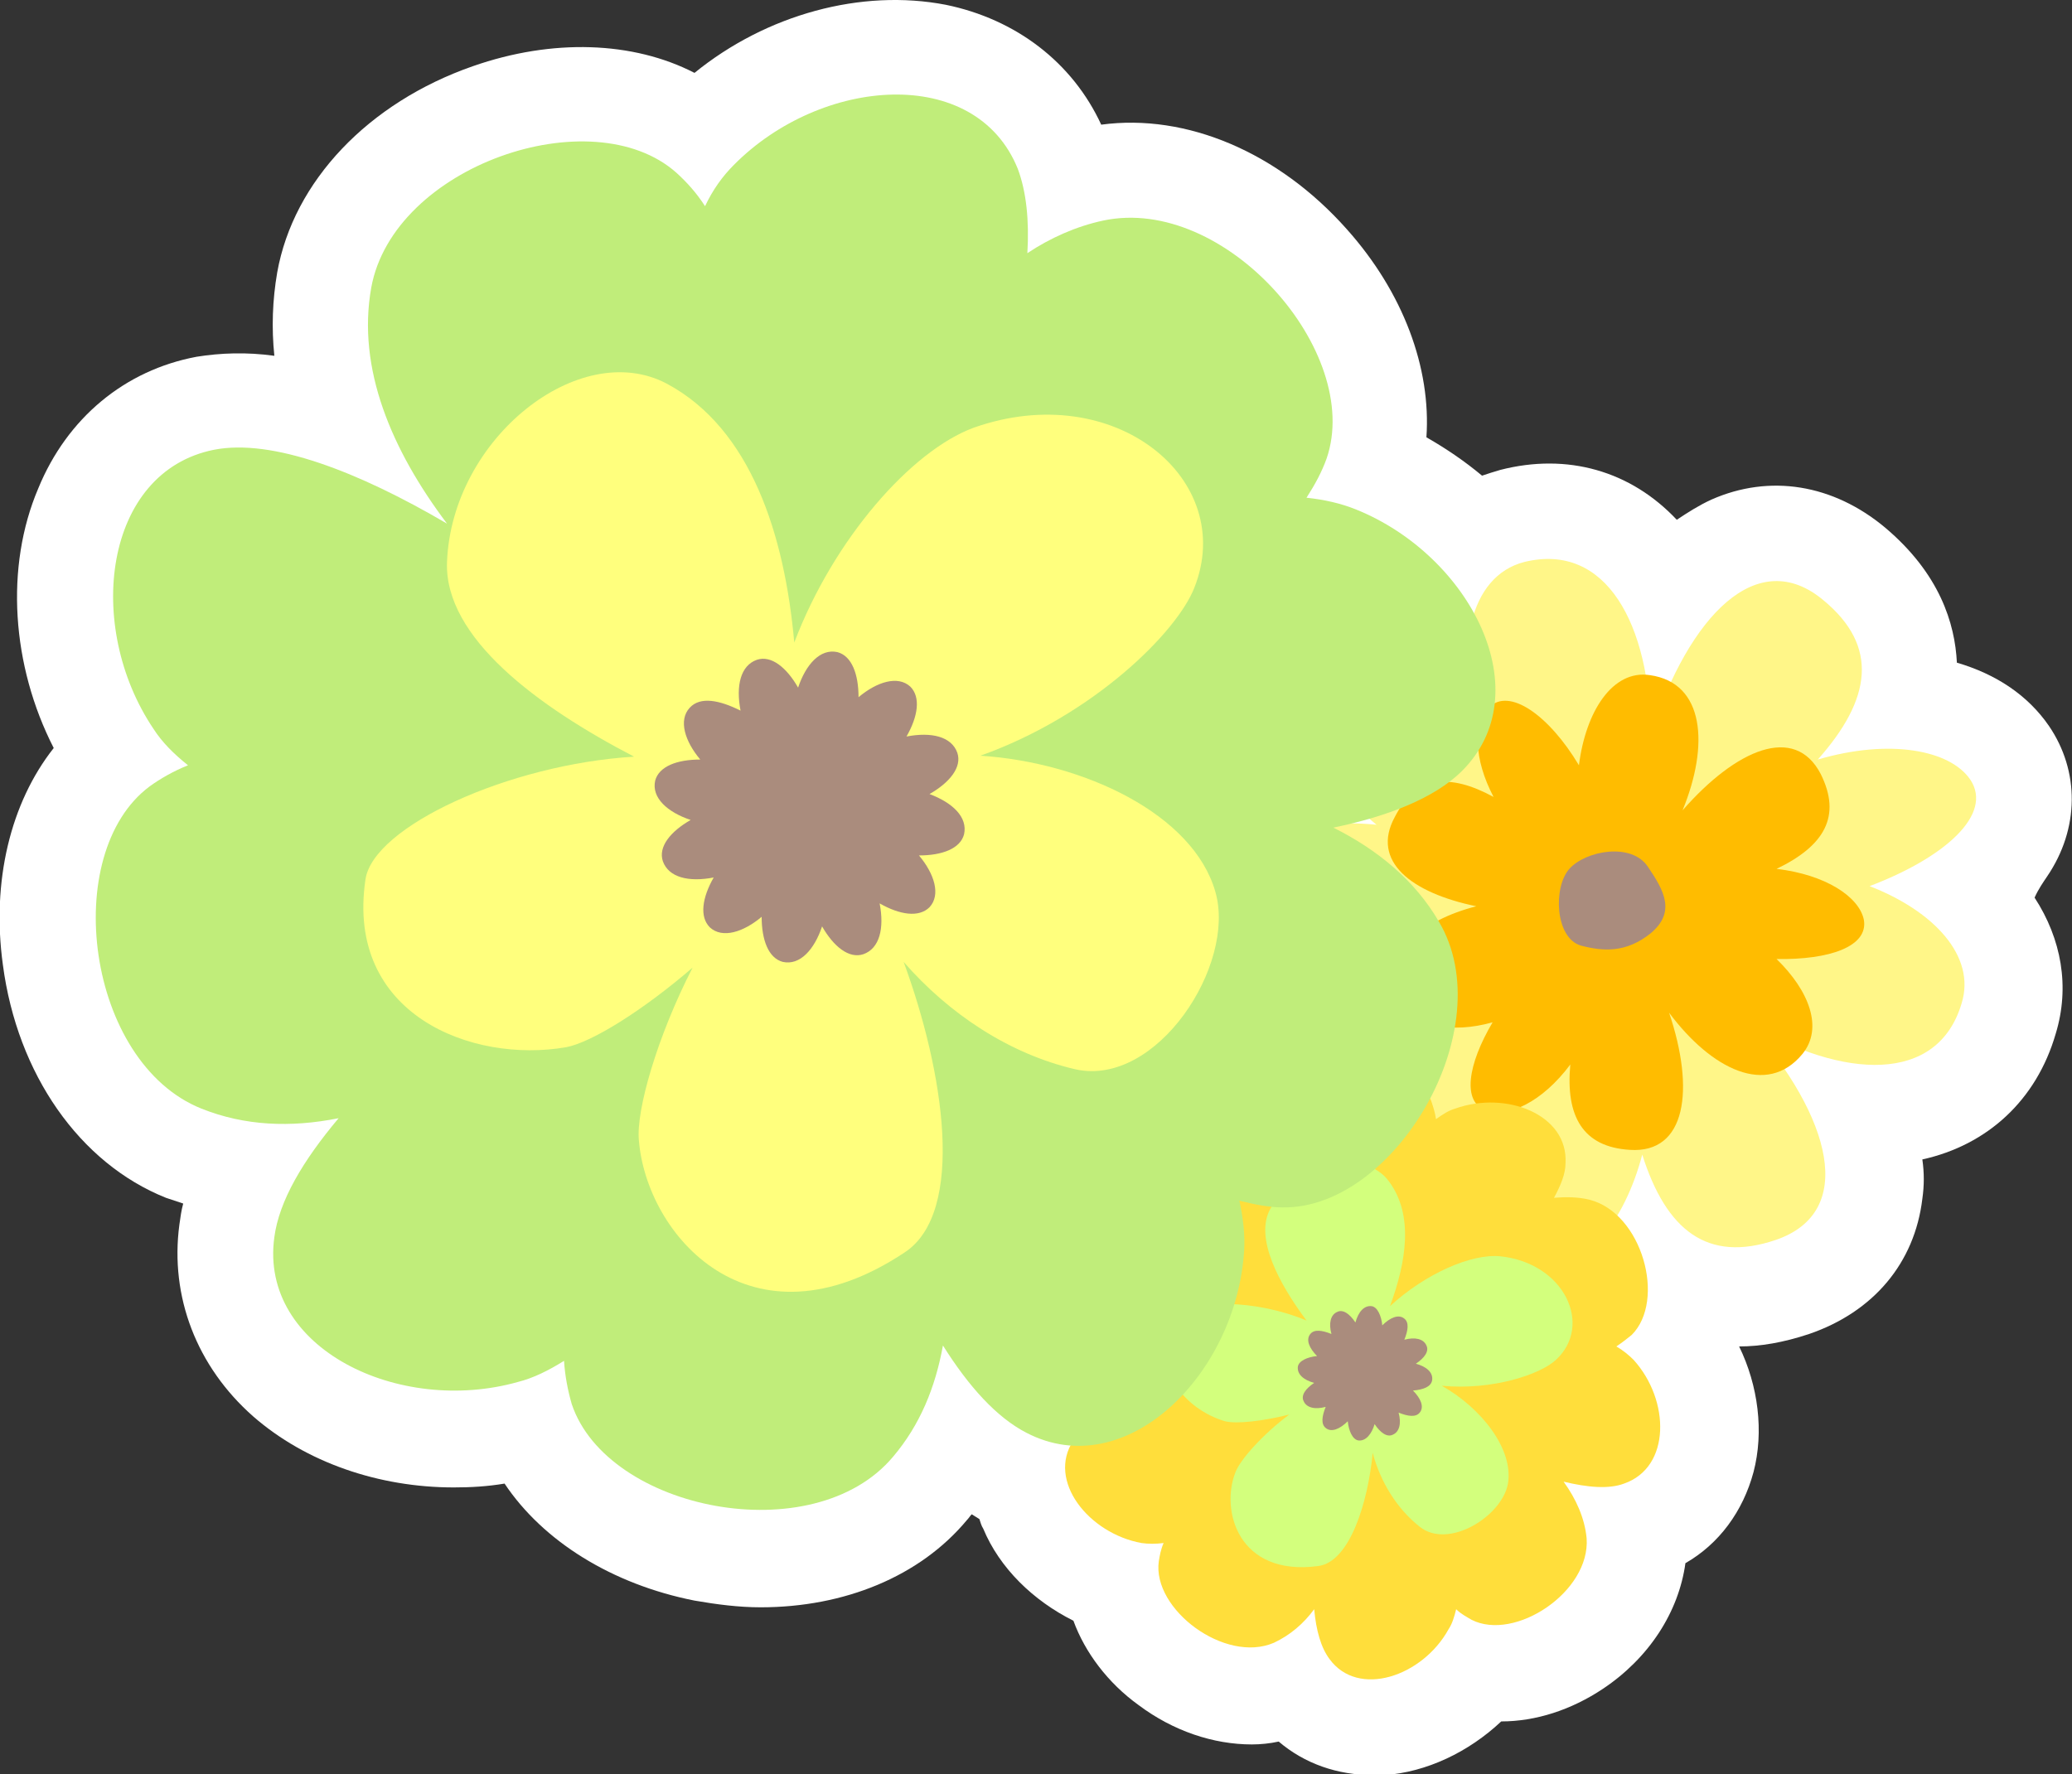
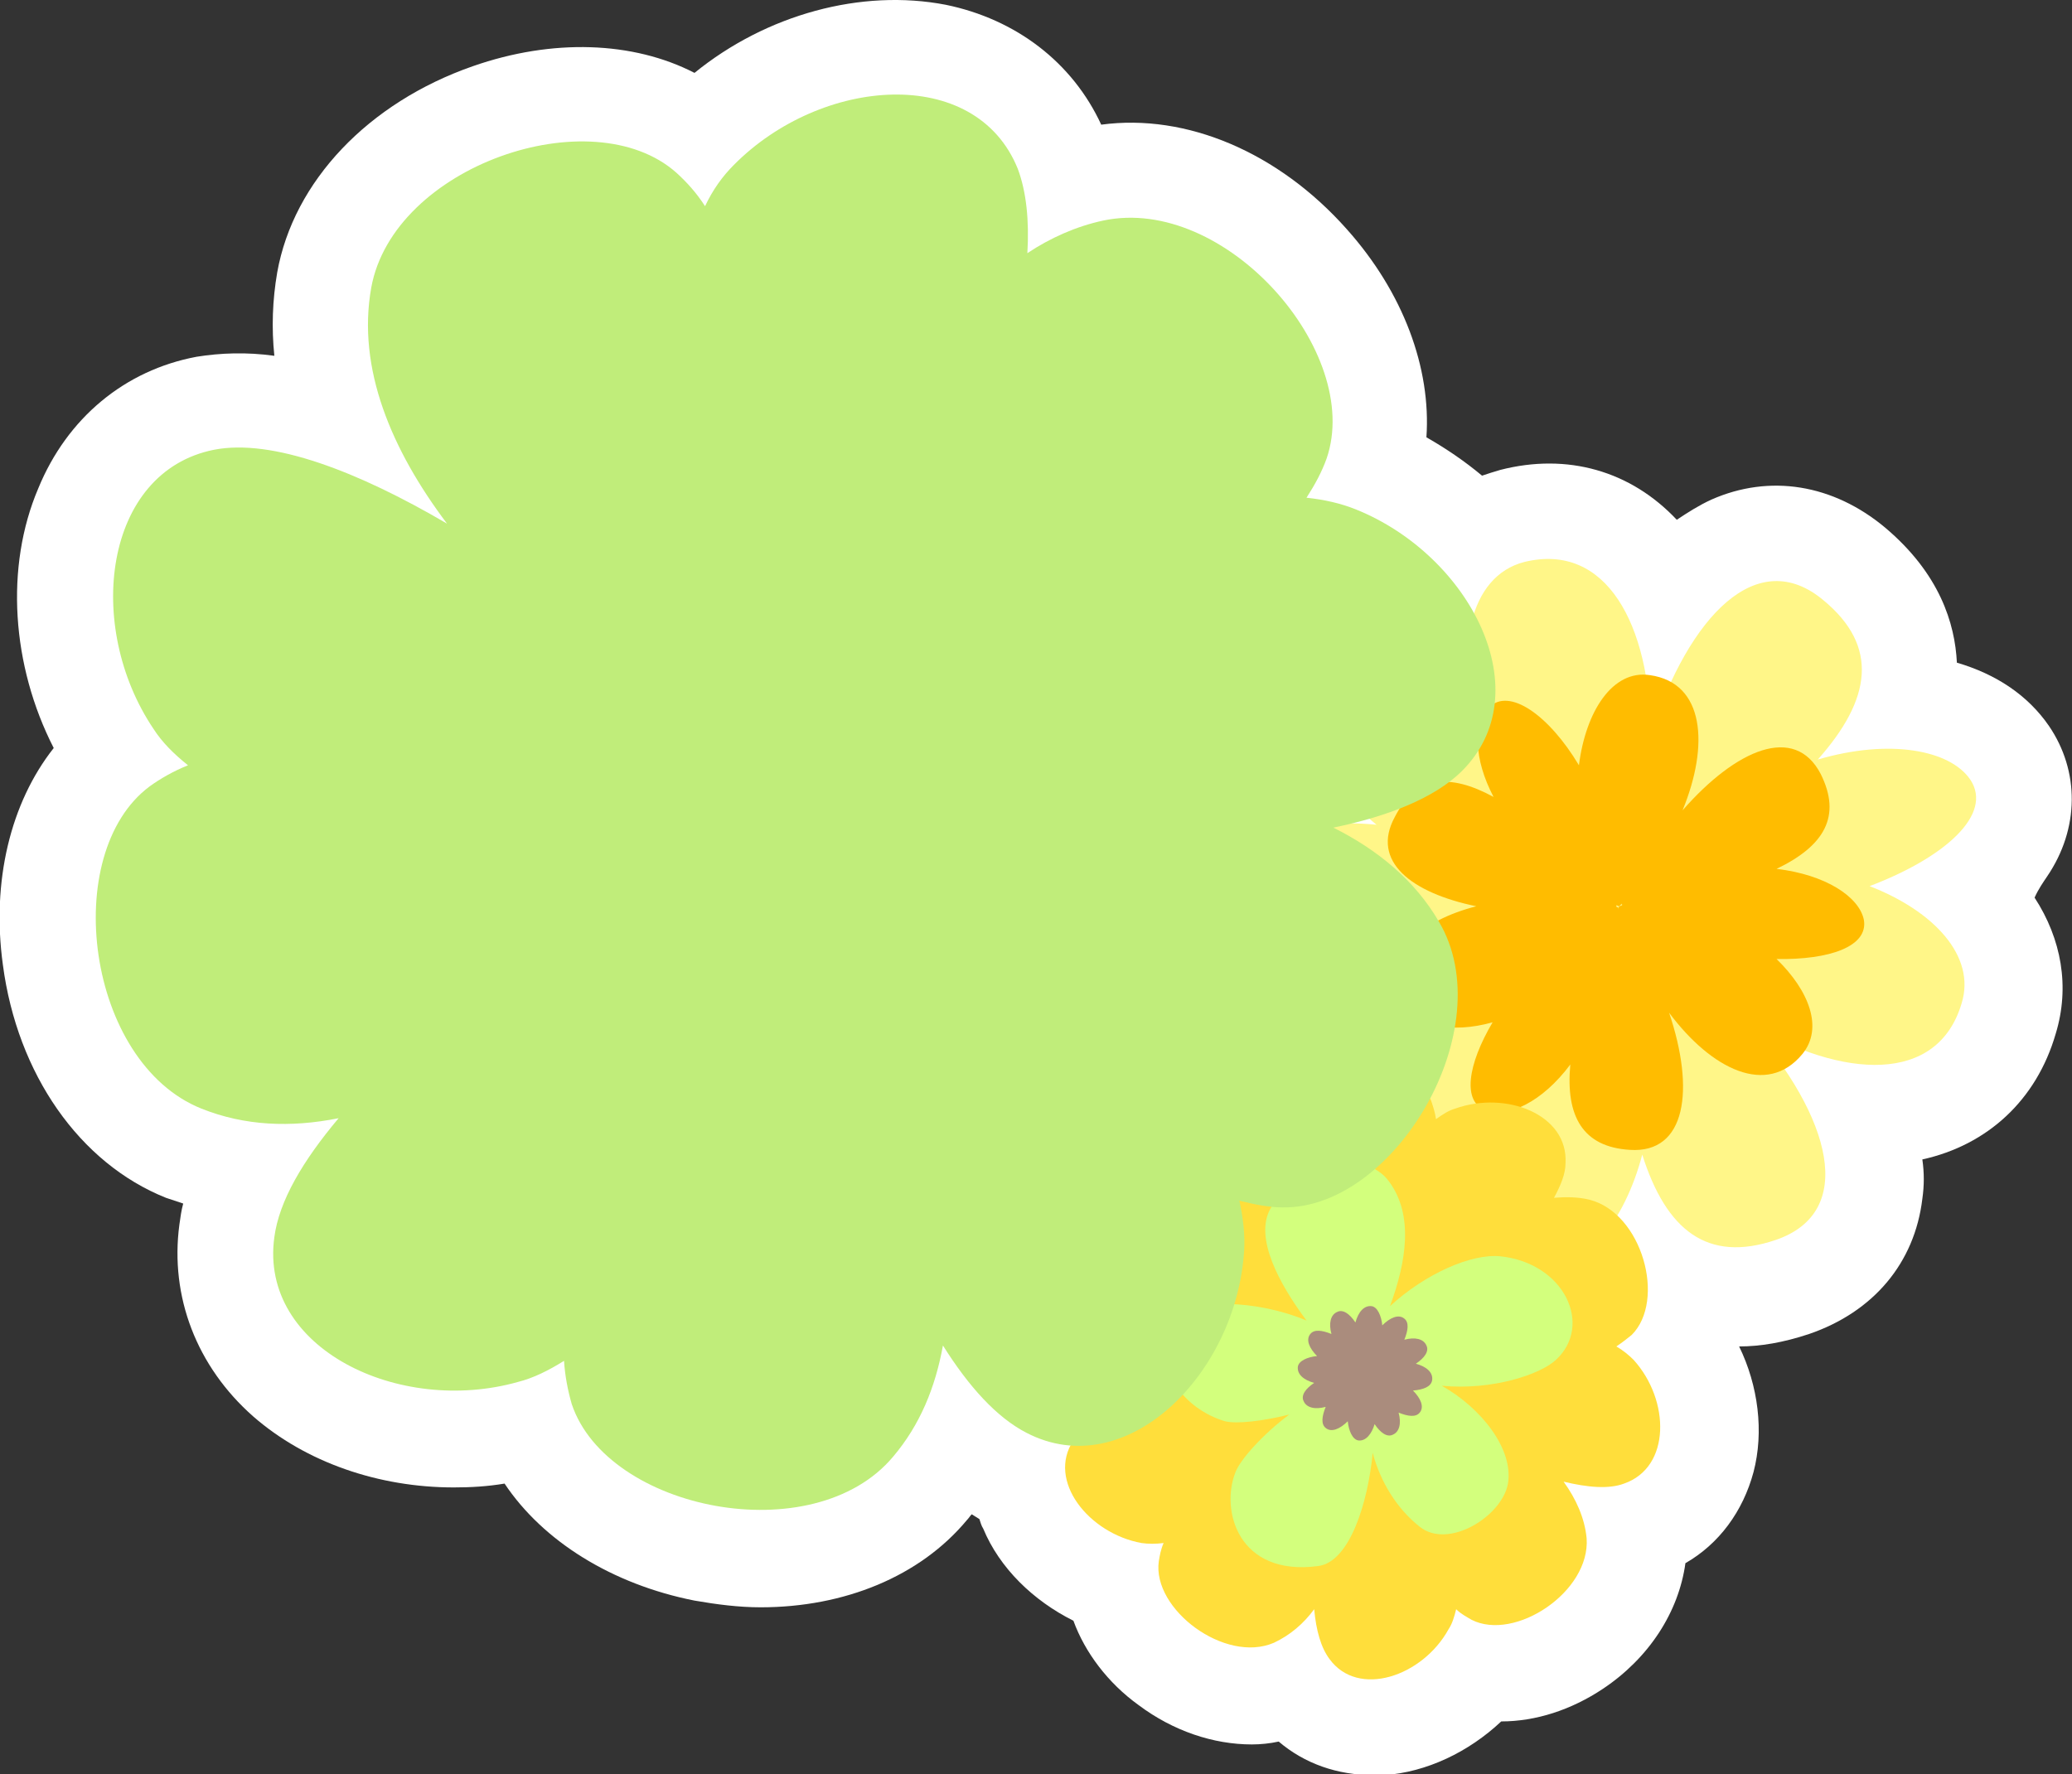
<svg xmlns="http://www.w3.org/2000/svg" version="1.1" id="レイヤー_1" x="0px" y="0px" viewBox="0 0 216 185" style="enable-background:new 0 0 216 185;" xml:space="preserve">
  <rect x="0" y="0" width="216" height="185" fill="#333333" stroke="none" />
  <style type="text/css">
	.st0{fill:#FFFFFF;}
	.st1{fill:#FFF688;}
	.st2{fill:#FFBC00;}
	.st3{fill:#AA8C7D;}
	.st4{fill:#FFDE3B;}
	.st5{fill:#D3FF7D;}
	.st6{fill:#C0ED7A;}
	.st7{fill:#FFFF7D;}
</style>
  <g>
    <path class="st0" d="M213.4,91.4c3.4-5,3.4-11,0.2-15.7c-2.2-3.2-5.5-5.4-9.6-6.6c-0.2-4.1-1.8-9.3-7.5-14.1   c-5.4-4.5-12-5.6-18.1-2.9c-1.3,0.6-2.4,1.3-3.6,2.1c-4.8-5.1-11.4-7-18.4-5.2c-0.7,0.2-1.3,0.4-1.9,0.6c-1.8-1.5-3.7-2.8-5.8-4   c0.5-7.2-2.4-15.1-8.3-21.7c-7.1-8-16.7-12.1-25.6-10.9c-3-6.5-8.9-11-16.2-12.5c-8.8-1.7-18.7,1-26.2,7.1C66,4.3,57.6,4,49.3,6.9   c-10.9,3.8-18.7,12-20.4,21.5c-0.5,2.9-0.6,5.8-0.3,8.7c-2.9-0.4-5.6-0.3-8.1,0.1C13,38.6,7,43.6,4,50.9C0.5,59.1,1.2,69.4,5.6,78   c-4.5,5.7-6.5,13.9-5.3,22.6c1.5,11.4,8,20.7,17,24.3c0.6,0.2,1.2,0.4,1.8,0.6c-0.2,0.7-0.3,1.5-0.4,2.2c-1,7.5,1.8,14.8,7.7,20   c5.5,4.8,13.1,7.4,20.9,7.4c1.8,0,3.5-0.1,5.3-0.4c4,6,11.2,10.5,19.8,12.2c2.3,0.4,4.6,0.7,6.9,0.7c8.7,0,16.6-3.2,21.5-9.1   c0.2-0.2,0.3-0.4,0.5-0.6c0.3,0.2,0.5,0.3,0.8,0.5c0.1,0.3,0.2,0.7,0.4,1c1.7,4.1,5.2,7.5,9.4,9.6c1.2,3.3,3.6,6.5,6.8,8.8   c3.6,2.7,7.8,4.1,11.8,4.1c0.9,0,1.9-0.1,2.8-0.3c2.7,2.3,6.1,3.5,9.9,3.5c0.4,0,0.7,0,1.1,0c4.4-0.3,8.8-2.4,12.2-5.6   c3.6,0,7.3-1.2,10.6-3.4c4.8-3.2,7.9-8,8.6-13.1c3.5-2,6-5.4,7.1-9.5c1.1-4.2,0.5-9-1.5-13.1c2.2,0,4.6-0.4,7.3-1.3   c6.7-2.3,11-7.4,11.8-14.1c0.2-1.4,0.2-2.7,0-4.1c6.8-1.5,11.9-6.2,13.9-13.1c1.5-4.9,0.6-9.9-2.2-14.2   C212.5,92.7,213,92,213.4,91.4z" />
    <g>
      <g>
        <path class="st1" d="M194.9,92.4c7.9-3,12.9-7.5,10.5-11.1c-2.1-3.1-8.4-4.3-15.9-2.1c5.6-6.3,6.4-11.8,0.6-16.6     c-6.9-5.8-14,1.6-18,13.9c-0.1-11.3-4.6-20-13.2-17.9c-5.8,1.5-7.2,9.3-4.9,17.5c-7.5-5.5-15-7.3-16.7-2.9     c-1.3,3.3,0.8,8.4,6.2,12.8c-7.9-0.8-12.6,1.7-13.3,9c-0.8,7.9,7,10.1,17.4,8c-7.3,5.5-10.6,12.4-5.2,17.9     c3.5,3.6,9.4,2.3,14.7-1.9c-1.1,7.7,0.4,13.6,4.5,13.3c3.6-0.2,7.7-4.7,9.6-11.9c2.5,7.9,6.8,11.3,13.9,8.9     c8.5-2.9,5.8-12.8-2.7-22.5c9.7,5.7,19.6,6.3,22.1-2.2C206,99.7,201.6,95,194.9,92.4z M168.7,94.6c-0.1,0-0.3,0-0.4,0.1     c0,0-0.1,0-0.1-0.1c0,0,0,0,0,0C168.4,94.6,168.5,94.6,168.7,94.6c0.1-0.1,0.1-0.3,0.2-0.4c0,0,0.1-0.1,0.1-0.1c0,0,0,0.1,0,0.1     C168.9,94.4,168.8,94.5,168.7,94.6c0.1,0.1,0.2,0.2,0.2,0.3c0,0.1,0,0.1,0,0.2c0,0-0.1,0-0.1-0.1     C168.8,94.9,168.8,94.8,168.7,94.6z M169.1,95.2c0,0,0.1,0.1,0.1,0.1C169.2,95.3,169.2,95.2,169.1,95.2     C169.1,95.2,169.1,95.2,169.1,95.2z M169,94C169,94,169,93.9,169,94c0-0.1,0-0.1,0-0.2C169,93.9,169,93.9,169,94z" />
        <path class="st2" d="M194.3,95.9c-0.5-2.4-4-4.7-9.1-5.3c5-2.4,6.8-5.5,4.6-9.9c-2.7-5.2-8.8-2.6-14.4,3.8     c2.8-6.8,2.3-13.3-3.4-14.1c-3.9-0.6-6.7,3.8-7.4,9.4c-3.1-5.2-7.3-8.2-9.4-6c-1.6,1.7-1.6,5.3,0.5,9.3     c-4.6-2.5-8.1-2.2-10.3,2.1c-2.5,4.6,1.7,7.9,8.5,9.3c-5.8,1.5-9.6,4.8-7.7,9.5c1.2,3.1,5.1,3.8,9.4,2.6     c-2.6,4.4-3.2,8.3-0.7,9.2c2.3,0.8,5.9-0.9,8.8-4.8c-0.5,5.4,1.3,8.6,6.2,8.9c5.9,0.4,6.8-6.3,4.1-14.3     c4.4,5.9,10.2,8.8,13.9,4.3c2.2-2.7,0.7-6.6-2.7-9.9C190.7,100.1,194.8,98.7,194.3,95.9z M168.7,94.9c0-0.1,0-0.2,0-0.3     c-0.1,0-0.2,0-0.2-0.1c0,0,0,0,0-0.1c0,0,0,0,0,0c0.1,0,0.2,0.1,0.3,0.1c0.1-0.1,0.1-0.1,0.2-0.2c0,0,0.1,0,0.1,0     c0,0,0,0.1,0,0.1c-0.1,0-0.2,0.1-0.3,0.1C168.7,94.7,168.7,94.8,168.7,94.9C168.8,94.9,168.7,94.9,168.7,94.9     C168.7,94.9,168.7,94.9,168.7,94.9z M169,94.3C169,94.3,169,94.3,169,94.3C169,94.2,169.1,94.2,169,94.3     C169.1,94.2,169.1,94.3,169,94.3z M168.8,95.1C168.8,95.1,168.8,95.1,168.8,95.1C168.8,95.1,168.8,95.1,168.8,95.1     C168.8,95.1,168.8,95.1,168.8,95.1z" />
-         <path class="st3" d="M164.8,98.6c-2.7-0.8-2.9-6.1-1.2-8c1.7-1.9,6.5-2.8,8.2-0.2c1.7,2.5,2.9,4.7,0.3,6.9     C169.5,99.4,167.1,99.2,164.8,98.6z" />
      </g>
      <g>
        <path class="st4" d="M170.3,141.8c-0.5-0.5-1.1-1-1.8-1.4c0.6-0.4,1.1-0.8,1.6-1.2c3.6-3.6,1.1-12.7-4.4-14.1     c-1.2-0.3-2.5-0.3-3.7-0.2c0.7-1.3,1.2-2.5,1.2-3.6c0.3-5.1-6.2-7.6-11.5-5.7c-0.7,0.2-1.3,0.6-2,1.1c-0.1-0.7-0.3-1.3-0.5-1.9     c-2-4.7-11.4-5.9-14.7-1.3c-2.2,3-2.4,7-1.6,11.1c-2.6-3.9-5.4-6.9-8-7.6c-4.9-1.3-8.7,4.5-7.9,10.1c0.1,0.7,0.3,1.4,0.7,2.2     c-0.7,0-1.4,0-2,0.1c-5,1-8,10-4.2,14.1c1.4,1.5,3.3,2.5,5.4,3.1c-2.3,1-4.1,2.2-5,3.6c-2.8,4.2,1.6,9.7,7.1,10.7     c0.7,0.1,1.5,0.1,2.3,0c-0.3,0.7-0.4,1.3-0.5,1.9c-0.7,5,6.9,10.7,12,8.5c1.7-0.8,3.1-2,4.2-3.5c0.2,2.2,0.7,4,1.6,5.2     c3,4.1,9.7,1.8,12.4-3.1c0.4-0.6,0.6-1.3,0.8-2.1c0.5,0.5,1.1,0.8,1.6,1.1c4.5,2.3,12.4-2.9,12-8.5c-0.2-2.1-1.1-4.1-2.4-5.9     c2.5,0.6,4.7,0.8,6.3,0.2C174.2,153,174.1,146,170.3,141.8z M141.5,142.6C141.5,142.6,141.5,142.6,141.5,142.6     C141.5,142.6,141.5,142.6,141.5,142.6C141.5,142.6,141.5,142.6,141.5,142.6C141.5,142.6,141.5,142.6,141.5,142.6z" />
        <path class="st5" d="M162.2,141.8c3.9-3.6,0.9-10.1-5.8-10.8c-3-0.3-7.8,1.8-11.5,5.2c1.7-4.6,2.5-9.5-0.1-13     c-2.6-3.6-9.8-2-12.4,2.9c-1.6,3,0.9,7.7,3.8,11.6c-5.2-2.2-12-2.3-13.3-0.3c-3.5,5.1,0.7,9.6,4.8,10.8c1.2,0.3,3.9,0,6.7-0.7     c-2.8,2.1-5.1,4.7-5.6,6c-1.6,4,0.3,10.9,8.6,9.8c3.3-0.4,5.2-6.6,5.7-11.8c0.8,3,2.5,5.8,4.9,7.7c3,2.4,8.6-1.1,9.2-4.5     c0.6-3.6-2.8-7.9-6.9-10.2C155.6,145,160.6,143.3,162.2,141.8z M143.2,142.9c-0.2,0.6-0.4,1.2-0.6,1.9c-0.1-0.2-0.2-0.4-0.3-0.5     c-0.3,0-0.7,0-1,0c0.4-0.3,0.7-0.7,0.9-1c-0.1-0.3-0.2-0.6-0.4-0.9c0.2-0.3,0.3-0.6,0.5-0.8c0.7,0.5,1.4,0.9,2.1,1.3     C144,142.7,143.6,142.8,143.2,142.9z" />
        <path class="st3" d="M149.3,143.9c0.1-0.8-0.6-1.4-1.7-1.7c0.9-0.6,1.4-1.3,1.1-1.9c-0.3-0.7-1.2-0.9-2.3-0.6     c0.4-1,0.5-1.8,0-2.2c-0.6-0.5-1.5-0.1-2.3,0.7c-0.1-1-0.5-1.9-1.1-2c-0.8-0.1-1.4,0.6-1.7,1.7c-0.6-0.9-1.3-1.4-1.9-1.1     c-0.7,0.3-0.9,1.2-0.6,2.3c-1-0.4-1.8-0.5-2.2,0c-0.5,0.6-0.1,1.5,0.7,2.3c-1,0.1-1.9,0.5-2,1.1c-0.1,0.8,0.6,1.4,1.7,1.7     c-0.9,0.6-1.4,1.3-1.1,1.9c0.3,0.7,1.2,0.9,2.3,0.6c-0.4,1-0.5,1.8,0,2.2c0.6,0.5,1.5,0.1,2.3-0.7c0.1,1,0.5,1.9,1.1,2     c0.8,0.1,1.4-0.7,1.7-1.7c0.6,0.9,1.3,1.4,1.9,1.1c0.7-0.3,0.9-1.2,0.6-2.3c1,0.4,1.8,0.5,2.2,0c0.5-0.6,0.1-1.5-0.7-2.3     C148.4,144.9,149.2,144.6,149.3,143.9z" />
      </g>
      <g>
        <path class="st6" d="M141.3,53.1c-1.5-0.6-3.2-1-5.1-1.2c0.9-1.4,1.6-2.7,2.1-4.1c3.8-11.1-10.6-27.5-23.3-24.8     c-2.8,0.6-5.5,1.8-7.9,3.4c0.2-3.4-0.1-6.4-1-8.8c-4.4-10.9-20.5-9.6-29.6-0.4c-1.2,1.2-2.2,2.6-3,4.3c-0.9-1.4-1.9-2.5-3-3.5     c-8.8-7.8-29.5-0.7-31.8,12c-1.5,8.4,2.1,16.9,7.9,24.6c-9.2-5.4-18.2-8.9-24.3-7.7C10.8,49.2,8.8,65.3,16,76     c0.9,1.4,2.1,2.6,3.6,3.8c-1.5,0.6-2.9,1.4-4,2.2c-9.4,7-6.6,28.8,5.4,33.6c4.5,1.8,9.3,2,14.3,1c-3.7,4.4-6.2,8.6-6.7,12.4     c-1.6,11.6,13,18.6,25.4,15.1c1.6-0.4,3.2-1.2,4.8-2.2c0.1,1.6,0.4,3.1,0.8,4.5c3.7,11.1,25.2,15.4,33.5,5.5     c2.8-3.3,4.4-7.2,5.2-11.6c2.7,4.3,5.6,7.5,8.7,9.1c10.4,5.4,21.9-6.1,22.7-19c0.1-1.6-0.1-3.4-0.5-5.2c1.6,0.4,3.1,0.7,4.5,0.7     c11.7,0.2,22.9-18.7,16.3-29.8c-2.5-4.3-6.4-7.5-11-9.8c5.8-1.2,10.5-3.1,13.3-5.8C160.7,72.3,153.3,57.9,141.3,53.1z M82.2,83.8     C82.2,83.8,82.2,83.8,82.2,83.8C82.2,83.8,82.2,83.8,82.2,83.8C82.2,83.8,82.2,83.8,82.2,83.8z" />
-         <path class="st7" d="M126.7,93c-2.3-8.1-13.7-13.5-24.5-14.2c11.8-4.2,20.5-12.9,22.3-17.5c4.5-11.3-8.3-21.9-23-16.7     C95,47,86.9,56.2,82.8,67c-1-11.2-4.5-22.3-13.3-27c-9.1-4.8-22.4,5.7-22.9,18.6c-0.3,7.9,9.5,15.1,19.5,20.3     c-13.1,0.8-27.2,7.3-28,12.8C36,105.8,49.2,110.9,59,109.2c2.7-0.5,8.1-3.9,13.2-8.3c-3.7,7.2-5.9,14.9-5.6,18     c0.8,9.9,11.6,22.4,27.7,11.7c6.4-4.2,4.1-18.9-0.1-30.3c4.7,5.4,11,9.6,17.9,11.2C120.6,113.4,128.9,100.6,126.7,93z M85.7,86.3     c-0.7,0.2-1.4,0.6-2.1,0.9c0.5-1.1,0.7-2.1,0.8-3c-0.5-0.5-1.1-1-1.7-1.5c0.1-0.7,0.1-1.5,0.2-2.2c1.9,0.3,3.7,0.5,5.5,0.5     c-0.9,0.4-1.7,0.9-2.5,1.5c0.1,1.5,0.3,3,0.7,4.5C86.4,86.7,86.1,86.5,85.7,86.3z" />
-         <path class="st3" d="M96.9,82.8c2.1-1.2,3.4-2.8,2.9-4.3c-0.6-1.7-2.7-2.2-5.3-1.7c1.2-2.1,1.5-4.1,0.4-5.2     c-1.3-1.2-3.5-0.5-5.4,1.1c0-2.4-0.7-4.3-2.2-4.7c-1.8-0.4-3.3,1.3-4.1,3.7c-1.2-2.1-2.8-3.4-4.3-2.9c-1.7,0.6-2.2,2.7-1.7,5.3     C75,73,73,72.6,71.9,73.8c-1.2,1.3-0.5,3.5,1.1,5.4c-2.4,0-4.3,0.7-4.7,2.2c-0.4,1.8,1.3,3.3,3.7,4.1c-2.1,1.2-3.4,2.8-2.9,4.3     c0.6,1.7,2.7,2.2,5.3,1.7c-1.2,2.1-1.5,4.1-0.4,5.2c1.3,1.2,3.5,0.5,5.4-1.1c0,2.4,0.7,4.3,2.2,4.7c1.8,0.4,3.3-1.3,4.1-3.7     c1.2,2.1,2.8,3.4,4.3,2.9c1.7-0.6,2.2-2.7,1.7-5.3c2.1,1.2,4.1,1.5,5.2,0.4c1.2-1.3,0.5-3.5-1.1-5.4c2.4,0,4.3-0.7,4.7-2.2     C100.9,85.2,99.3,83.7,96.9,82.8z" />
      </g>
    </g>
  </g>
</svg>